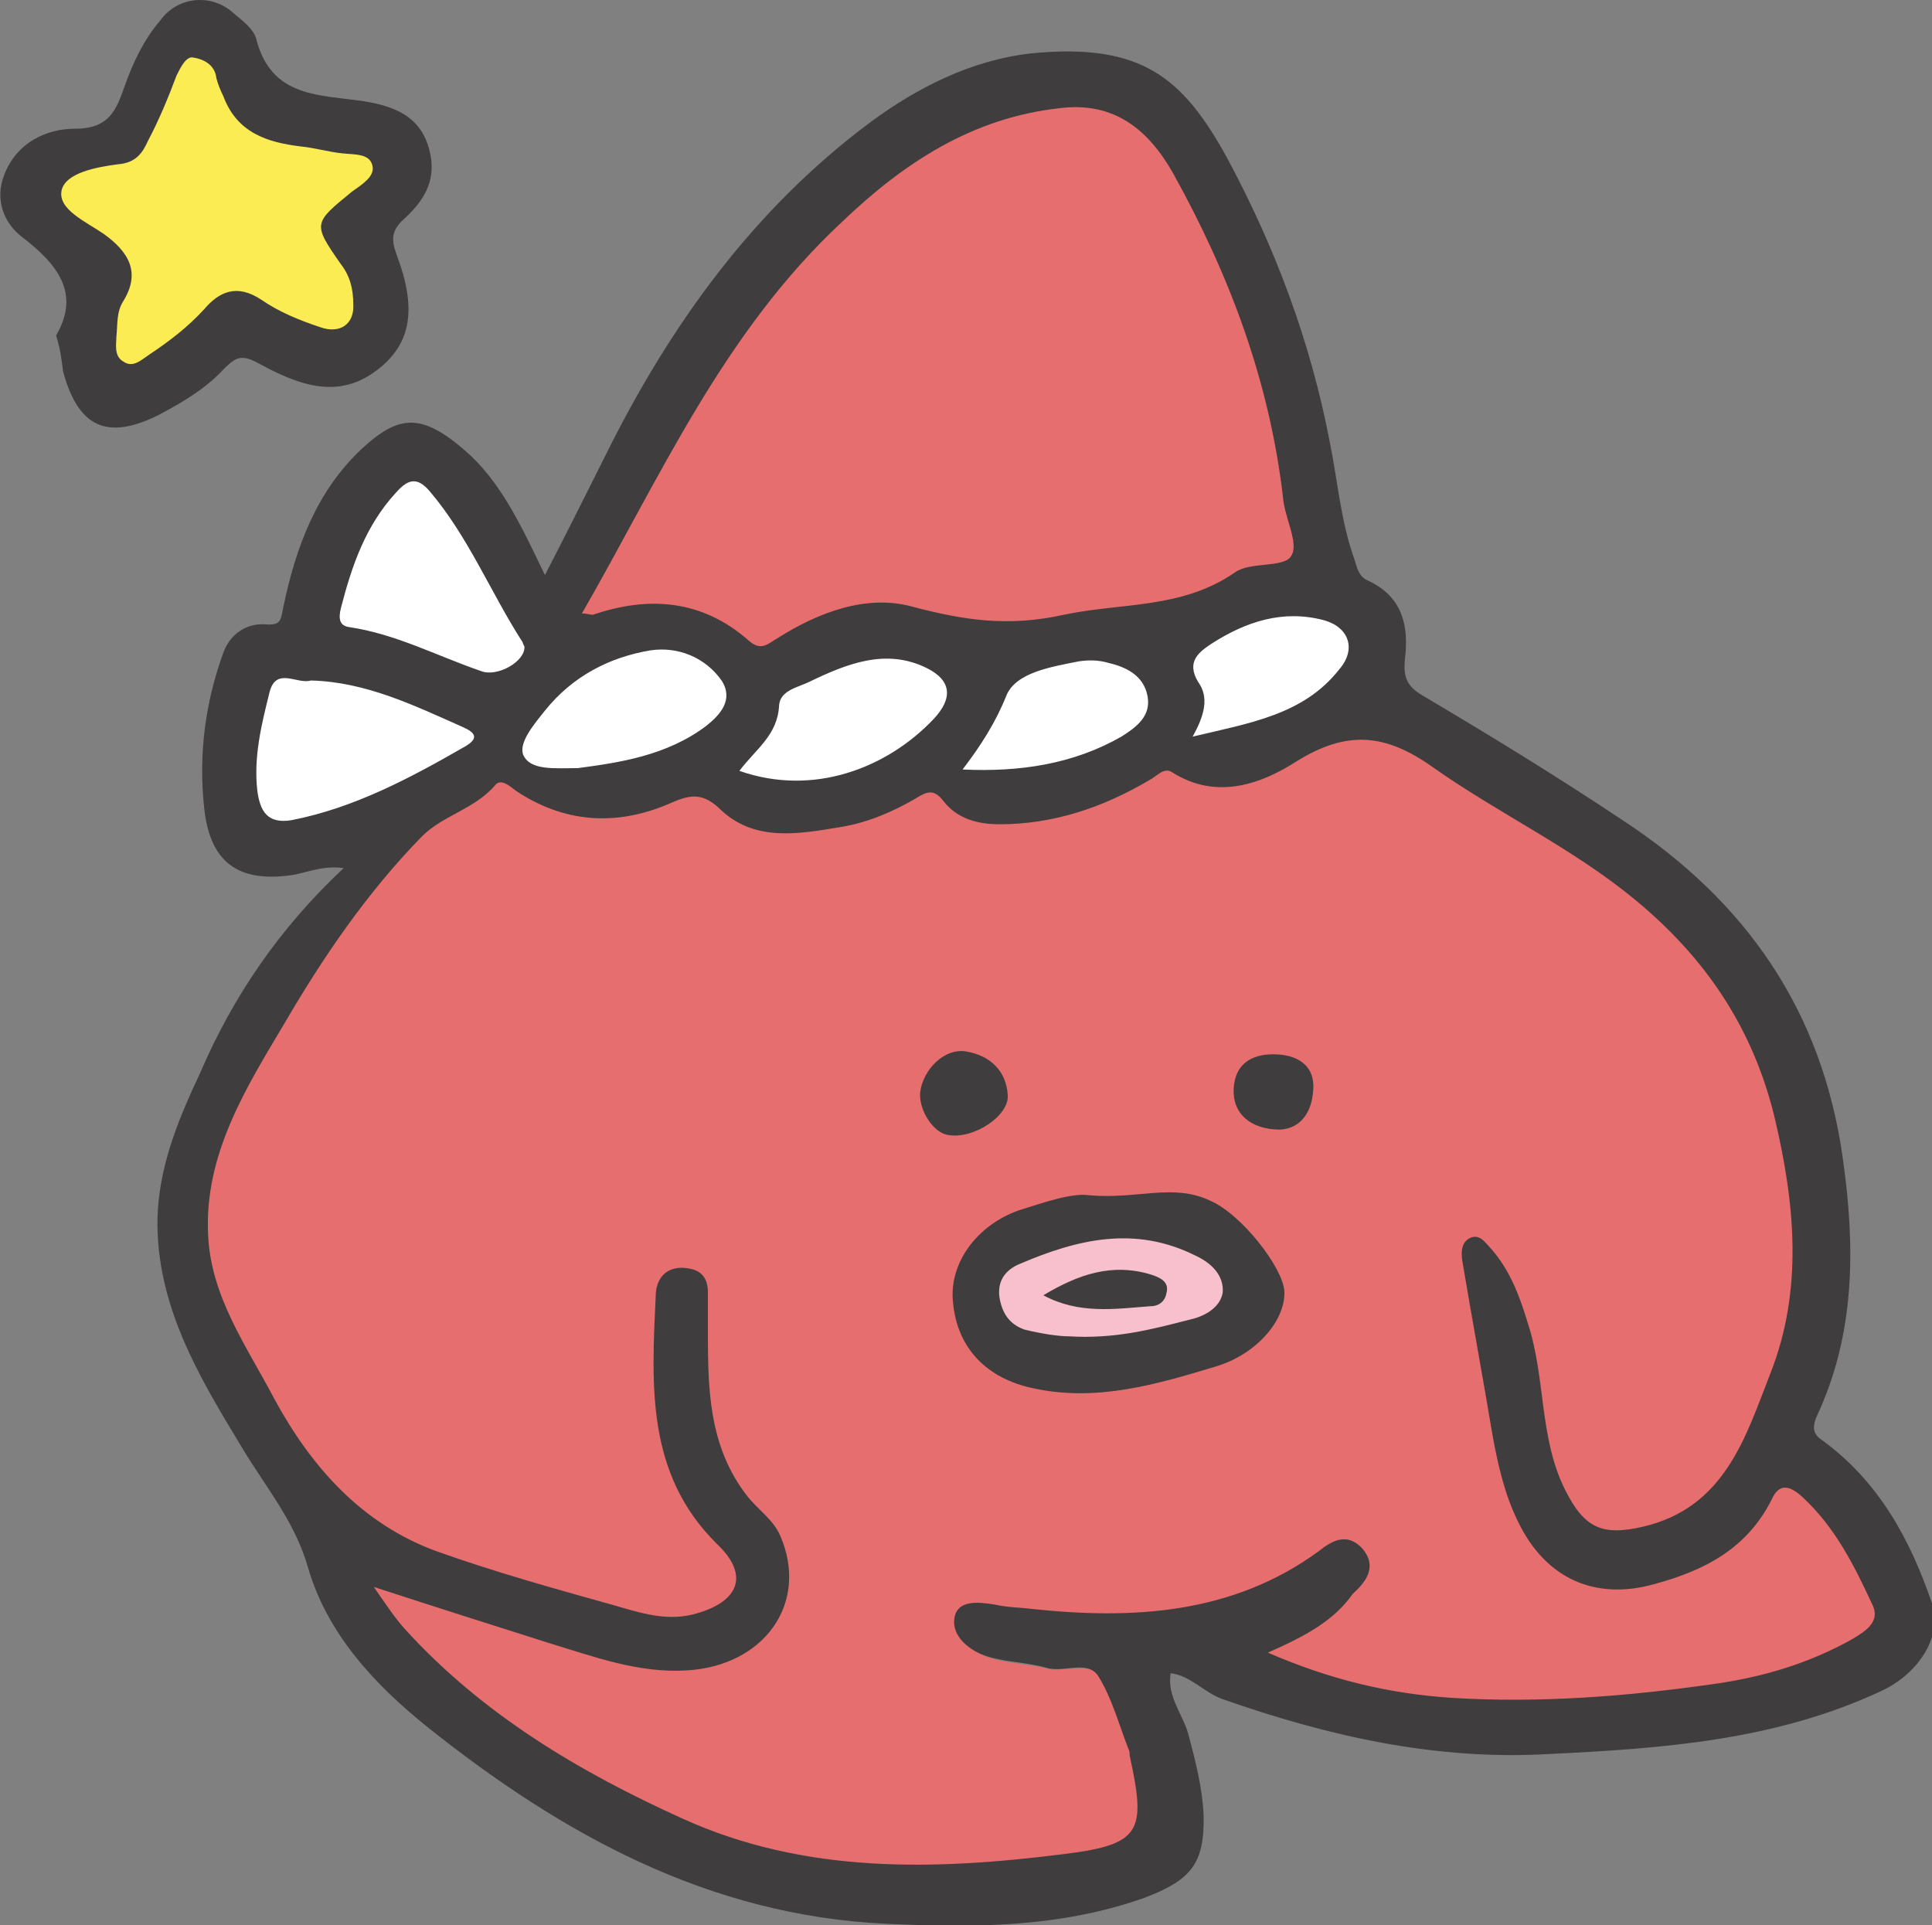
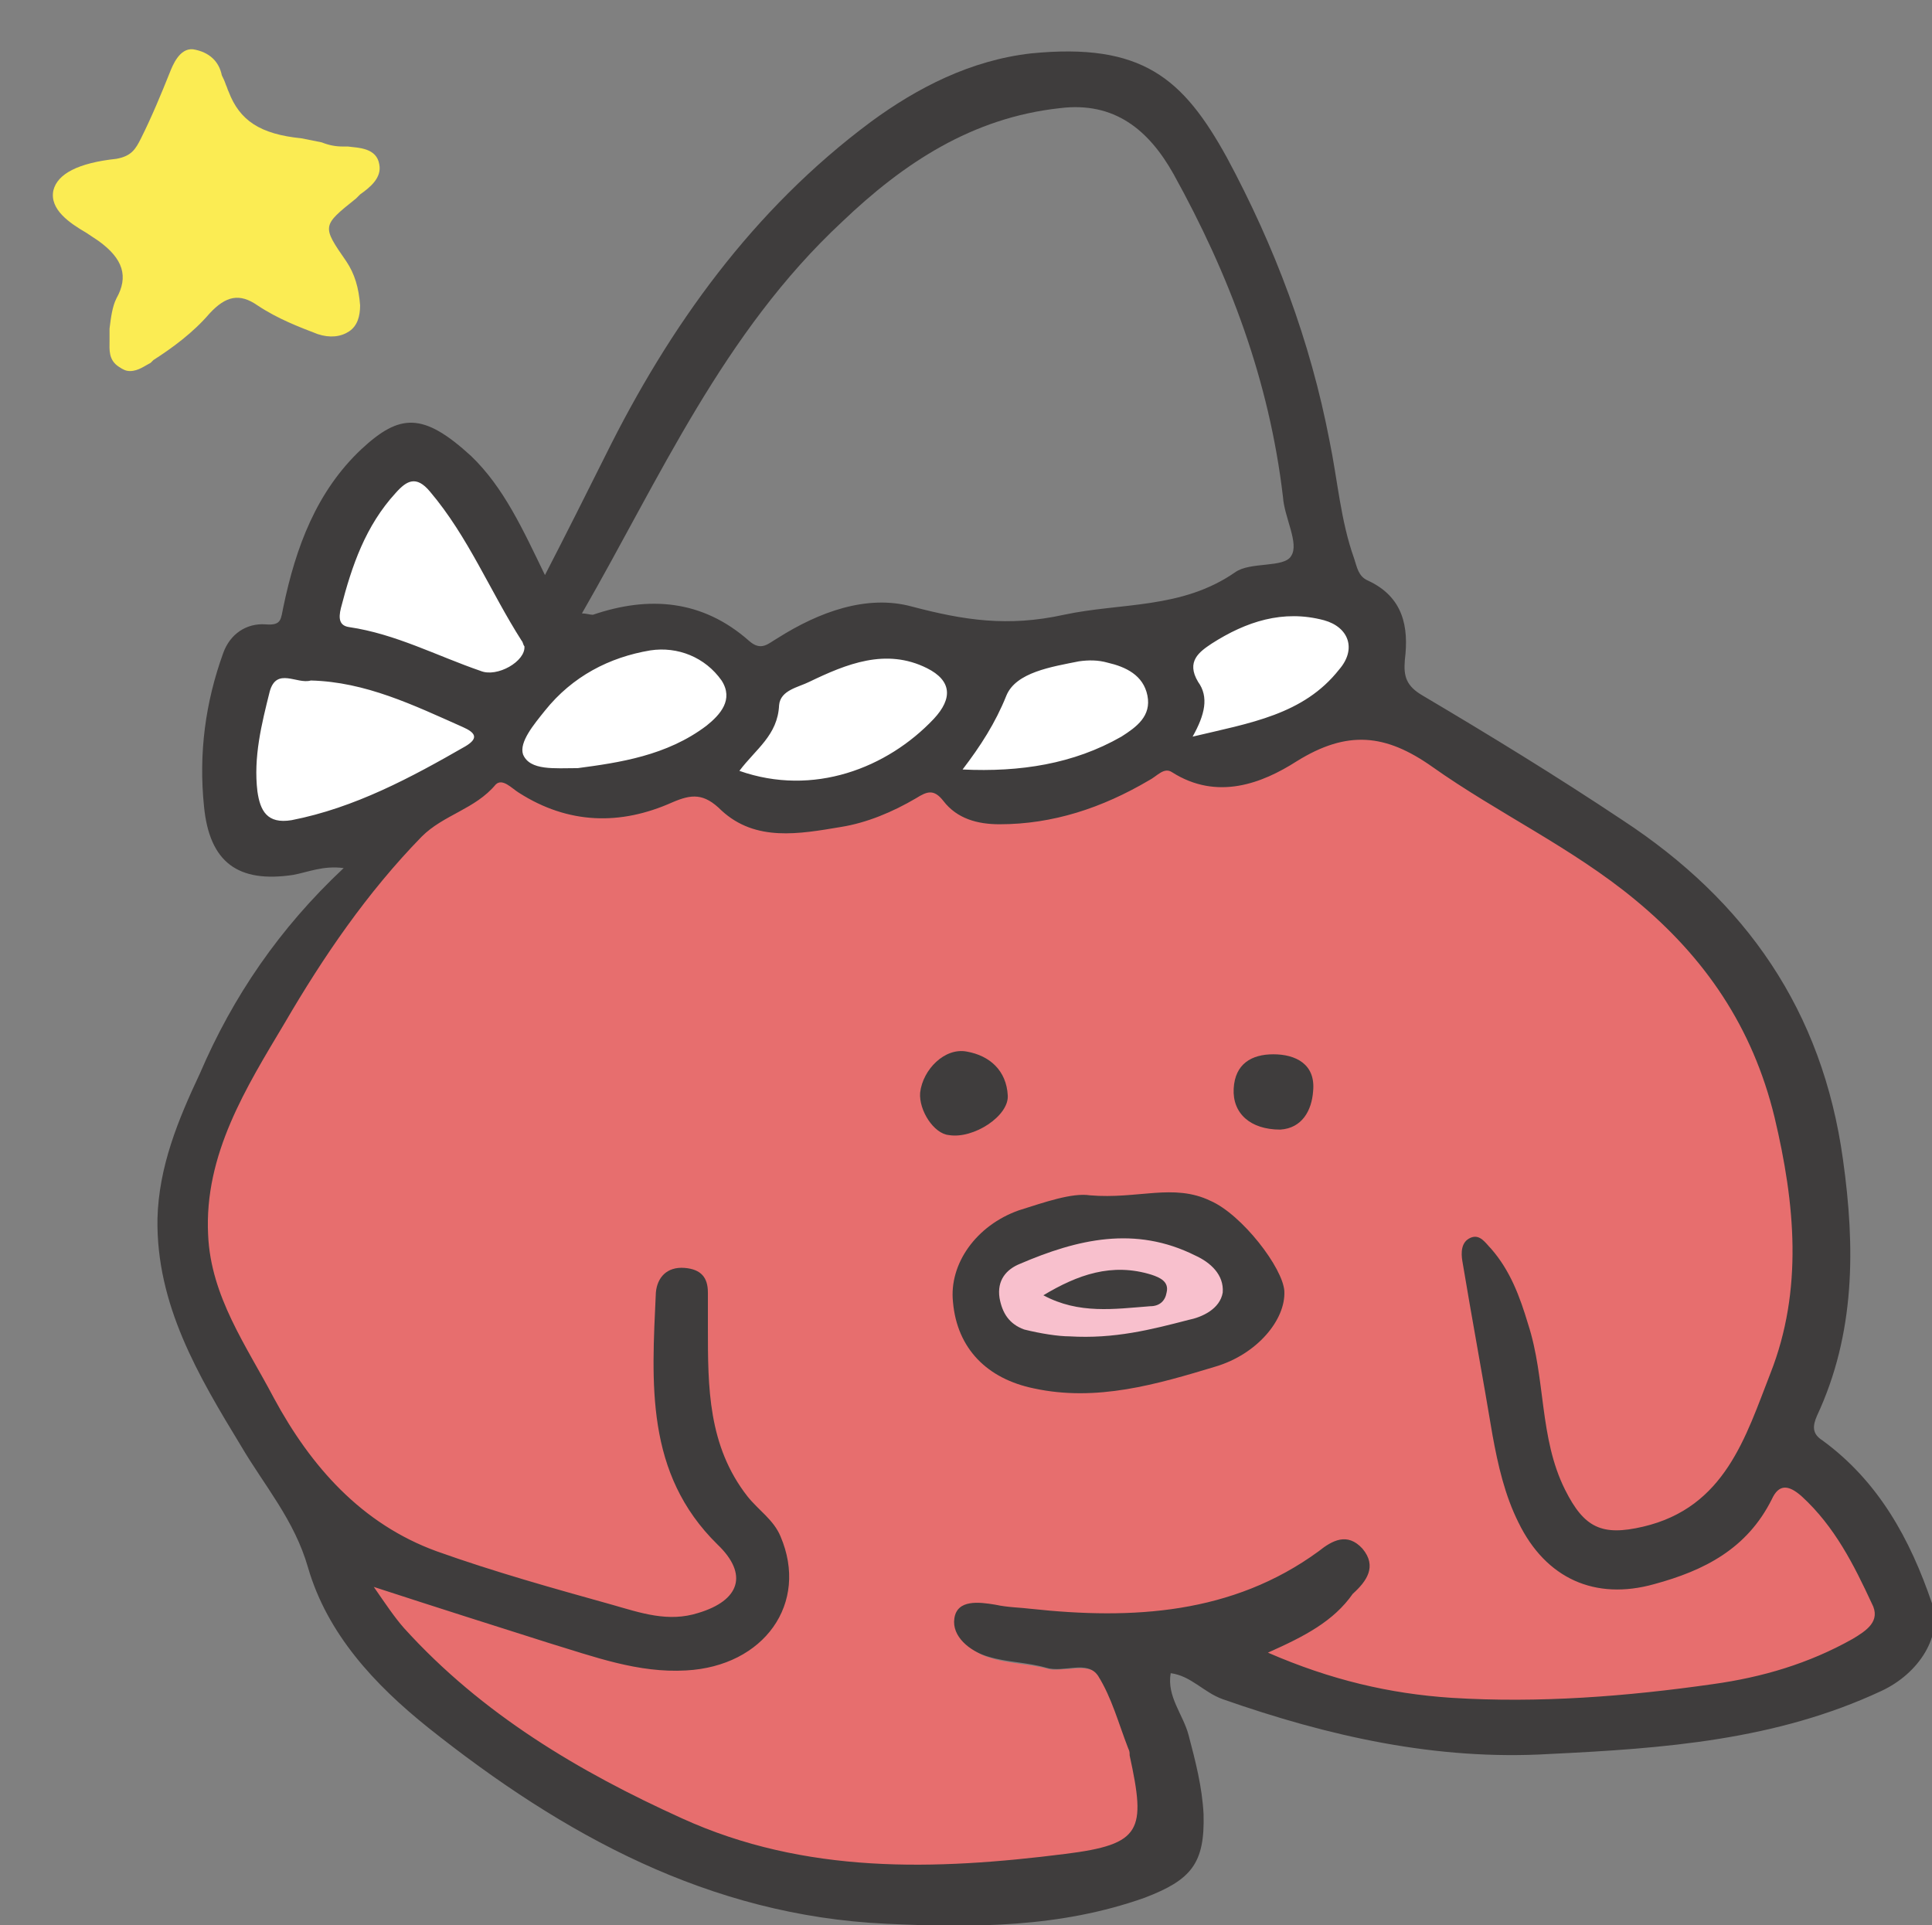
<svg xmlns="http://www.w3.org/2000/svg" version="1.1" id="レイヤー_1" x="0px" y="0px" viewBox="0 0 141.1 140.6" style="enable-background:new 0 0 141.1 140.6;" xml:space="preserve">
  <rect x="0" y="0" width="141.1" height="140.6" fill="#808080" stroke="none" />
  <style type="text/css">
	.st0{fill:#F8C0CD;}
	.st1{fill:#FBEC53;}
	.st2{fill:#E76E6E;}
	.st3{fill:#FFFFFF;}
	.st4{fill:#3F3D3D;}
</style>
  <path class="st0" d="M87.5,91.2c-4.9-2.4-9.6-1-13.2,0.6c-1.3,0.6-2,1.7-1.8,3c0.2,1.4,0.9,2.2,2.1,2.7c1.3,0.5,2.5,0.7,3.5,0.6  c0.3,0,0.6,0,0.9,0c2.8,0,5.2-0.6,7.6-1.1l0.3-0.1c2.2-0.5,2.8-1.6,2.8-2.5C89.9,93.5,89.6,92.3,87.5,91.2z M84.7,94.4  C84.6,94.7,84.4,95,84,95c-0.4,0-0.9,0-1.3,0c-1.9,0.1-3.6,0.1-5.3-0.5c2.4-1.3,4.5-1.6,6.6-0.9C84.7,93.9,84.7,94.1,84.7,94.4z" />
  <path class="st1" d="M27.7,12c-0.2-1.2-1.5-1.2-2.3-1.3c-0.1,0-0.3,0-0.4,0c-0.5,0-1-0.1-1.5-0.3c-0.5-0.1-1-0.2-1.5-0.3  c-3-0.3-4.5-1.3-5.3-3.4c-0.1-0.2-0.1-0.3-0.2-0.5c-0.1-0.3-0.2-0.5-0.3-0.7c-0.2-1-0.9-1.7-2.1-1.9c-1-0.1-1.5,1.2-1.7,1.7  c-0.6,1.5-1.3,3.2-2.1,4.8c-0.4,0.8-0.7,1.3-1.8,1.5c-2.8,0.3-4.3,1.1-4.6,2.3c-0.3,1.4,1.2,2.4,2.4,3.1c0.3,0.2,0.6,0.4,0.9,0.6  c1.8,1.3,2.2,2.6,1.3,4.2C8.2,22.4,8.1,23.2,8,24c0,0.2,0,0.4,0,0.6l0,0l0,0c0,0.1,0,0.2,0,0.3c0,0.6-0.1,1.4,0.7,1.9  c0.3,0.2,0.5,0.3,0.8,0.3c0.6,0,1.1-0.4,1.5-0.6l0.2-0.2c1.4-0.9,2.9-2,4.1-3.4c1.2-1.3,2.2-1.5,3.5-0.6c1.5,1,3.1,1.6,4.4,2.1  c0.9,0.3,1.7,0.2,2.3-0.2c0.6-0.4,0.8-1.1,0.8-1.9c-0.1-1.3-0.4-2.3-1-3.2c-1.8-2.6-1.8-2.6,0.7-4.6c0.1-0.1,0.2-0.2,0.3-0.3  C27,13.7,27.9,13,27.7,12z" />
  <g>
    <path class="st2" d="M137.2,116.9c-1.3-2.6-2.7-5.6-5.2-7.9c-0.4-0.4-1-0.9-1.8-0.8c-0.5,0.1-0.9,0.5-1.3,1.1c-1.5,3-4.1,4.8-8.3,6   c-4.1,1.1-7.4-0.4-9.3-4.2c-0.8-1.8-1.4-3.8-1.9-6.3c-0.3-2.1-0.7-4.1-1.1-6.2c-0.4-2.2-0.8-4.4-1.1-6.5c-0.2-0.9,0.2-1.1,0.3-1.1   c0.2-0.1,0.4,0,0.8,0.5c0.1,0.1,0.1,0.2,0.2,0.2c1.4,1.6,2,3.6,2.6,5.3c0.5,1.6,0.8,3.4,1,5.1c0.3,2.4,0.6,4.8,1.8,7.1   c1.5,3,3,3.7,6.2,3c5.8-1.4,7.6-6.2,9.3-10.5l0.4-1c2.1-5.4,2.2-11.3,0.3-19c-1.5-6.3-4.9-11.7-10.4-16.2c-2.7-2.3-5.8-4.1-8.8-5.9   c-2-1.2-4.1-2.5-6.1-3.8c-3.7-2.6-6.8-2.7-10.5-0.4c-3.4,2.1-6.1,2.4-8.5,0.8c-0.8-0.5-1.4,0-1.8,0.3c-0.1,0.1-0.2,0.2-0.4,0.3   c-3.7,2.1-7.1,3.2-10.6,3.2c0,0,0,0,0,0c-1.7,0-2.9-0.5-3.7-1.5c-0.9-1.2-1.8-0.9-2.7-0.4c-1.4,0.8-3.3,1.8-5.4,2.1l-0.6,0.1   c-2.7,0.4-5.6,0.9-7.6-1.2c-1.5-1.5-2.7-1.4-4.1-0.7c-3.9,1.7-7.4,1.5-10.7-0.6c-0.1-0.1-0.2-0.2-0.3-0.2c-0.4-0.3-1.3-1-2-0.3   c-0.7,0.8-1.7,1.4-2.7,1.9c-1,0.5-1.9,1.1-2.8,1.9c-3.5,3.6-6.7,8-10.1,13.7l-0.3,0.5c-2.8,4.6-5.7,9.4-5.4,15.3   c0.2,3.9,2,7.1,3.8,10.2c0.4,0.6,0.7,1.3,1.1,1.9c3.2,5.9,7.2,9.6,12.2,11.4c3.3,1.2,6.7,2.2,10,3.1c0.9,0.3,1.8,0.5,2.8,0.8   l0.2,0.1c2,0.6,4.2,1.2,6.4,0.5c1.8-0.5,2.8-1.4,3.1-2.5c0.3-1-0.2-2.2-1.4-3.4c-5-5-4.7-11-4.4-17.5l0-0.5c0-0.4,0.2-0.7,0.4-1   c0.3-0.3,0.7-0.4,1.2-0.4c0.9,0,1.2,0.4,1.2,1.3l0,1c0,0.6,0,1.1,0,1.8c0,4.3,0,8.7,3,12.5c0.3,0.4,0.7,0.7,1,1.1   c0.6,0.5,1.1,1.1,1.4,1.7c0.9,2.1,0.8,4.2-0.3,5.9c-1.2,1.9-3.4,3.1-6.1,3.2c-3,0.2-6-0.8-8.8-1.6l-1-0.3c-2.9-0.9-5.7-1.8-8.7-2.8   c-1.3-0.4-2.7-0.9-4.1-1.3l-1.5-0.5l0.9,1.2c0.3,0.4,0.6,0.8,0.8,1.2c0.5,0.7,0.9,1.3,1.4,1.9c4.9,5.5,11.3,9.8,20.5,14.1   c5.7,2.6,11.6,3.5,17.3,3.5c3.7,0,7.4-0.4,11-0.8c2.8-0.4,4.4-0.8,5.2-1.9c0.8-1.2,0.6-2.8-0.1-5.9c0,0,0-0.1,0-0.1   c0-0.1,0-0.3-0.1-0.4c-0.2-0.5-0.4-1-0.6-1.6c-0.5-1.3-0.9-2.6-1.7-3.8c-0.7-1-1.8-0.9-2.7-0.8c-0.5,0-1,0.1-1.4,0   c-0.7-0.2-1.5-0.3-2.2-0.4c-0.7-0.1-1.4-0.2-2-0.4c-1.2-0.3-2.3-1.2-2.1-2.3c0-0.3,0.2-0.5,0.3-0.5c0.5-0.4,1.7-0.1,2.1-0.1   c0.7,0.1,1.3,0.2,2,0.2l0.7,0.1c6.7,0.7,14.4,0.8,21.3-4.3c1.3-0.9,1.9-1,2.5-0.3c0.7,0.8,0.5,1.5-0.7,2.6c-1.8,1.6-4,2.7-6.5,3.9   l-1,0.5l1,0.4c4.5,2,8.8,3,13.5,3.3c5.7,0.4,11.8,0.1,19.2-1c4-0.6,7.4-1.7,10.4-3.4C136.4,119.7,138.1,118.7,137.2,116.9z    M69.3,82.4c-0.7-0.1-1.7-1.5-1.6-2.6c0.1-0.8,0.5-1.6,1.2-2.1c0.4-0.3,0.8-0.5,1.3-0.5c0.1,0,0.2,0,0.3,0c0.9,0.2,2.5,0.8,2.6,2.7   c0,0.4-0.3,0.9-0.8,1.3C71.4,82.1,70.2,82.6,69.3,82.4z M93.4,94.3c0.1,1.9-2,4.2-4.6,5c-4.6,1.4-8.7,2.5-13.1,1.6   c-3.3-0.7-5.2-2.7-5.5-5.8c-0.3-2.6,1.6-5.1,4.4-6.1c1.6-0.6,3.4-1.2,4.6-1.2c0.1,0,0.3,0,0.4,0l0,0c1.4,0.1,2.6,0,3.8-0.1   c1.8-0.2,3.3-0.3,4.9,0.4C90.4,89.1,93.3,92.8,93.4,94.3z M91.2,81.2c-0.4-0.4-0.6-1-0.6-1.7c0-1.4,0.9-2,2.3-2   c0.7,0,1.6,0.1,2,0.7c0.3,0.3,0.4,0.8,0.4,1.5c-0.1,1-0.5,2.3-2,2.3C92.4,81.9,91.7,81.7,91.2,81.2z" />
-     <path class="st2" d="M42.7,45.3c0.2,0,0.5,0.1,0.7,0c4.3-1.5,7.9-0.9,10.8,1.8c0.4,0.4,0.8,0.5,1.1,0.5c0.5,0,0.9-0.3,1.2-0.5   c0.1-0.1,0.2-0.1,0.3-0.2c3.5-2.2,6.7-3,9.4-2.3c3.9,1,7.2,1.5,11.3,0.6c1.2-0.3,2.5-0.4,3.7-0.5c3-0.3,6.1-0.7,8.9-2.6   c0.4-0.3,1.2-0.4,1.9-0.5c1-0.1,1.9-0.2,2.4-0.9c0.5-0.8,0.2-1.9-0.2-3c-0.2-0.6-0.3-1.1-0.4-1.6c-0.9-7.9-3.6-15.7-8.1-23.8   c-2.1-3.9-5-5.5-8.8-5.1c-5.8,0.7-10.9,3.4-16.2,8.4c-6.6,6.3-10.9,14.3-15.1,22c-1.2,2.2-2.5,4.6-3.8,6.8l-0.4,0.7l0.8,0.1   C42.5,45.3,42.6,45.3,42.7,45.3z" />
  </g>
  <g>
    <path class="st3" d="M33.9,52.6l-1.1-0.5c-3.2-1.4-6.4-2.8-10.1-3l-0.1,0l-0.1,0c-0.2,0.1-0.6,0-0.9-0.1c-0.8-0.2-2-0.4-2.5,1.3   c-0.7,2.5-1.2,4.9-0.9,7.5c0.1,1.1,0.5,1.8,1,2.2c0.4,0.3,0.8,0.4,1.3,0.4c0.2,0,0.5,0,0.7-0.1c4.7-0.9,8.8-3.1,12.9-5.5   c0.2-0.1,0.9-0.5,0.9-1.2C35.1,53.2,34.4,52.8,33.9,52.6z" />
    <path class="st3" d="M38.8,47.2l-0.1-0.3c-0.1-0.1-0.1-0.2-0.2-0.4c-0.9-1.4-1.7-2.8-2.4-4.2c-1.2-2.3-2.5-4.7-4.3-6.8   c-0.5-0.6-1-0.9-1.5-0.9c-0.7,0-1.3,0.5-1.7,1c-2.3,2.6-3.4,5.8-4.1,8.6c-0.1,0.5-0.2,1,0.1,1.5c0.2,0.3,0.5,0.5,1,0.6   c2.2,0.4,4.3,1.2,6.3,2c1.1,0.4,2.1,0.8,3.2,1.2c0.2,0.1,0.5,0.1,0.7,0.1c0.8,0,1.7-0.4,2.3-0.8C38.5,48.3,38.8,47.8,38.8,47.2z" />
    <path class="st3" d="M53.1,49.5c-1.3-1.9-3.5-2.8-5.7-2.4c-3.4,0.6-6.1,2.1-8,4.6L39.2,52c-0.9,1.1-1.8,2.3-1.4,3.4   c0.5,1.2,2,1.2,3.5,1.2c0.3,0,0.6,0,0.9,0l0,0l0,0c3.4-0.4,6.7-1,9.6-3.2C54,51.8,53.7,50.4,53.1,49.5z" />
    <path class="st3" d="M69.6,50.4c-0.1-0.8-0.7-1.4-1.8-2c-3.3-1.7-6.5-0.2-9,1c-0.1,0.1-0.3,0.1-0.5,0.2c-0.8,0.3-1.9,0.8-2,1.9   c-0.1,1.4-0.8,2.2-1.8,3.2c-0.3,0.4-0.7,0.8-1,1.2l-0.4,0.5l0.6,0.2c1.5,0.5,2.9,0.8,4.3,0.8c4.3,0,8-2.2,10.4-4.6   C69.4,52,69.8,51.2,69.6,50.4z" />
    <path class="st3" d="M81,47.9c-0.8-0.2-1.6-0.2-2.3-0.1l-0.3,0.1c-2.1,0.4-4.6,0.9-5.3,2.8c-0.7,1.8-1.6,3.3-3.1,5.3l-0.6,0.8   l0.9,0c0.6,0,1.1,0,1.6,0c4,0,7.3-0.8,10.2-2.6c0.9-0.5,2.5-1.5,2.2-3.5C83.9,48.9,82.3,48.3,81,47.9z" />
    <path class="st3" d="M99,46.5c-0.3-0.8-1-1.4-2.1-1.7c-2.9-0.7-5.7-0.2-8.6,1.8c-0.9,0.6-2.3,1.5-1.1,3.5c0.5,0.8,0.3,1.8-0.5,3.5   l-0.5,0.9l2.1-0.5c3.8-0.9,7.4-1.7,9.9-4.8C99,48.4,99.2,47.4,99,46.5z" />
  </g>
  <path class="st4" d="M25.1,63.4c-1.5-0.2-2.6,0.3-3.7,0.5c-4,0.6-6.1-0.9-6.5-5c-0.4-3.9,0.1-7.6,1.4-11.2c0.5-1.4,1.7-2.2,3.1-2.1  c1.2,0.1,1.1-0.4,1.3-1.3c0.9-4.3,2.4-8.4,5.7-11.5c2.8-2.6,4.5-2.7,8,0.5c2.4,2.3,3.8,5.4,5.4,8.7c1.6-3.1,3-5.9,4.4-8.7  c4.7-9.5,10.8-18,19.4-24.4c3.4-2.5,7.3-4.5,11.7-5c8.1-0.8,11.1,1.8,14.3,7.6c3.5,6.5,6.1,13.4,7.5,20.7c0.6,2.9,0.8,5.8,1.8,8.6  c0.2,0.6,0.3,1.3,1,1.6c2.6,1.2,3,3.4,2.7,5.8c-0.1,1.2,0.1,1.9,1.3,2.6c4.9,2.9,9.8,5.9,14.6,9.1c9,5.9,14.6,13.9,16.1,24.8  c0.9,6.4,0.9,12.7-1.9,18.7c-0.3,0.7-0.4,1.3,0.4,1.8c4.1,3,6.4,7.2,8,11.9c0.8,2.3-0.9,5.1-3.7,6.4c-7.7,3.6-15.9,4.2-24.2,4.6  c-8.3,0.5-16.2-1.3-23.9-4c-1.4-0.5-2.3-1.7-3.8-1.9c-0.3,1.7,0.9,3,1.3,4.5c0.5,1.9,1,3.8,1.1,5.8c0.1,3.6-0.9,4.8-4.3,6.1  c-6.2,2.2-12.5,2.2-18.9,1.9c-12.9-0.6-23.6-6.5-33.4-14.3c-4-3.2-7.4-6.9-8.8-11.7c-1-3.5-3.2-6-4.9-8.9  c-3.1-5.1-6.2-10.3-6.1-16.6c0.1-3.8,1.5-7.2,3.1-10.6C17,72.8,20.4,67.8,25.1,63.4z M92.6,120.7c4.6,2,8.9,3,13.4,3.3  c6.4,0.4,12.8-0.1,19.1-1c3.6-0.5,7-1.5,10.2-3.3c1-0.6,2.1-1.3,1.4-2.6c-1.3-2.8-2.7-5.6-5.1-7.8c-1-0.9-1.7-0.9-2.2,0.2  c-1.8,3.6-4.9,5.2-8.6,6.2c-4.3,1.2-7.9-0.4-9.9-4.5c-1-2-1.5-4.2-1.9-6.4c-0.7-4.2-1.5-8.5-2.2-12.7c-0.1-0.6-0.1-1.4,0.6-1.7  c0.7-0.3,1.1,0.4,1.5,0.8c1.4,1.6,2.1,3.5,2.7,5.5c1.3,4,0.8,8.3,2.7,12.1c1.4,2.8,2.7,3.4,5.7,2.7c6-1.4,7.5-6.6,9.3-11.2  c2.4-6.1,1.8-12.4,0.3-18.7c-1.6-6.6-5.1-11.7-10.2-15.9c-4.6-3.8-10-6.3-14.8-9.7c-3.4-2.4-6.2-2.7-9.9-0.4  c-2.5,1.6-5.8,2.9-9.1,0.8c-0.6-0.4-1.1,0.3-1.7,0.6c-3.4,2-7,3.2-10.9,3.2c-1.6,0-3.1-0.4-4.1-1.7c-0.7-0.9-1.2-0.7-2-0.2  c-1.7,1-3.6,1.8-5.5,2.1c-3,0.5-6.2,1.1-8.7-1.2c-1.3-1.3-2.2-1.2-3.6-0.6c-3.8,1.7-7.6,1.6-11.2-0.7c-0.5-0.3-1.2-1.1-1.7-0.6  c-1.5,1.8-3.8,2.2-5.4,3.8c-4,4.1-7.2,8.8-10,13.6c-2.8,4.7-5.9,9.6-5.6,15.5c0.2,4.5,2.8,8.1,4.8,11.9c2.7,5,6.4,9.2,11.9,11.2  c4.2,1.5,8.5,2.7,12.8,3.9c2.1,0.6,4.1,1.3,6.3,0.6c3-0.9,3.7-2.8,1.4-5c-5.3-5.2-4.8-11.8-4.5-18.4c0.1-1.1,0.8-1.9,2.1-1.8  c1.2,0.1,1.7,0.7,1.7,1.8c0,0.9,0,1.8,0,2.6c0,4.3,0,8.6,2.9,12.3c0.8,1,1.9,1.7,2.4,2.9c2.1,4.9-1.2,9.5-6.9,9.8  c-3.5,0.2-6.7-1-10-2c-4.1-1.3-8.2-2.6-12.8-4.1c0.9,1.3,1.5,2.2,2.2,3c5.7,6.3,12.8,10.5,20.3,13.9c9,4.1,18.5,3.8,28,2.6  c5.6-0.7,5.9-1.7,4.7-7.2c0-0.2,0-0.3-0.1-0.5c-0.7-1.8-1.2-3.7-2.2-5.3c-0.8-1.2-2.5-0.2-3.8-0.6c-1.4-0.4-2.9-0.4-4.2-0.8  c-1.4-0.4-2.7-1.5-2.5-2.8c0.2-1.4,1.8-1.2,3-1c0.9,0.2,1.8,0.2,2.6,0.3c7.4,0.8,14.7,0.4,21-4.2c1-0.8,2.1-1.4,3.2-0.2  c1.1,1.3,0.3,2.4-0.7,3.3C97.4,118.4,95.3,119.5,92.6,120.7z M42.5,44.8c0.3,0,0.6,0.1,0.8,0.1c4.1-1.4,8-1.1,11.4,1.9  c0.9,0.8,1.4,0.2,2.1-0.2c3-1.9,6.5-3.2,9.8-2.3c3.8,1,7,1.5,11.1,0.6c4.2-0.9,8.6-0.4,12.5-3.1c1.1-0.8,3.6-0.3,4.1-1.2  c0.6-0.9-0.5-2.8-0.6-4.3c-1-8.5-3.9-16.2-8-23.6c-1.8-3.2-4.3-5.3-8.3-4.8c-6.4,0.7-11.4,4-15.9,8.3C52.8,24.3,48.2,34.9,42.5,44.8  z M22.7,49.7c-1,0.3-2.5-1-3,0.8c-0.6,2.4-1.2,4.8-0.9,7.3c0.2,1.4,0.7,2.4,2.5,2.1C25.9,59,30,56.8,34,54.5c1-0.6,0.7-1-0.2-1.4  C30.2,51.5,26.7,49.8,22.7,49.7z M38.3,47.2c-0.1-0.1-0.1-0.3-0.2-0.4c-2.3-3.6-3.9-7.6-6.7-10.9c-1-1.2-1.7-0.8-2.5,0.1  c-2.2,2.4-3.2,5.3-4,8.4c-0.2,0.8-0.1,1.3,0.6,1.4c3.4,0.5,6.4,2.1,9.6,3.2C36.3,49.5,38.4,48.3,38.3,47.2z M42.2,56.1  c3-0.4,6.5-0.9,9.4-3.1c1-0.8,2-1.9,1.1-3.3c-1.2-1.7-3.2-2.5-5.2-2.2c-3,0.5-5.7,1.9-7.7,4.4c-0.8,1-1.9,2.3-1.6,3.2  C38.7,56.3,40.5,56.1,42.2,56.1z M54,56.3c5.4,1.9,10.8-0.2,14.2-3.8c1.4-1.5,1.3-2.8-0.5-3.7c-3-1.5-5.9-0.3-8.6,1  c-0.8,0.4-2.1,0.6-2.2,1.7C56.8,53.7,55.2,54.7,54,56.3z M70.3,56.2c4.2,0.2,8.1-0.4,11.6-2.4c1.1-0.7,2.2-1.5,1.9-3  c-0.3-1.5-1.6-2.1-2.9-2.4c-0.7-0.2-1.4-0.2-2.1-0.1c-2,0.4-4.6,0.8-5.3,2.5C72.7,52.8,71.6,54.5,70.3,56.2z M87.1,53.8  c4.2-1,8.1-1.6,10.7-4.9c1.3-1.5,0.7-3.1-1.1-3.6c-3-0.8-5.7,0.1-8.2,1.7c-0.9,0.6-1.9,1.3-1,2.8C88.3,50.9,88,52.2,87.1,53.8z" />
-   <path class="st4" d="M4.1,24.5c1.8-3.1,0.1-5.2-2.5-7.2c-1.3-1-2-2.7-1.3-4.5c0.9-2.4,3.1-3.4,5.2-3.4c2.5,0,3-1.4,3.6-3.1  c0.6-1.7,1.4-3.4,2.6-4.8C13-0.3,15.5-0.5,17.1,1c0.6,0.5,1.4,1.1,1.6,1.8c1.1,4.4,4.7,4.1,7.9,4.6c2.5,0.4,4.5,1.3,4.9,4.3  c0.2,1.9-0.8,3.2-2,4.3c-1,0.9-0.9,1.6-0.5,2.7c1.5,4,1,6.6-1.7,8.5c-2.8,2-5.7,0.8-8.3-0.6c-1.4-0.8-1.8-0.5-2.7,0.4  c-1.3,1.4-3,2.4-4.7,3.3c-3.8,1.9-5.9,0.9-7-3.2C4.5,26.2,4.4,25.5,4.1,24.5z M8.5,24.6c0,0.5-0.2,1.4,0.5,1.8  c0.7,0.5,1.3-0.1,1.9-0.5c1.5-1,2.8-2,4-3.3c1.1-1.3,2.4-1.9,4.2-0.7c1.3,0.9,2.8,1.5,4.3,2c1.4,0.5,2.5-0.2,2.4-1.7  c0-1-0.2-2-0.9-2.9c-2.1-3-2-3,0.8-5.3c0.7-0.5,1.7-1.1,1.5-1.9c-0.2-0.9-1.3-0.8-2.2-0.9c-1-0.1-2-0.4-3-0.5  c-2.5-0.3-4.7-1-5.7-3.7c-0.2-0.4-0.4-0.9-0.5-1.3c-0.1-1-1-1.4-1.7-1.5c-0.5-0.1-0.9,0.7-1.2,1.3c-0.6,1.6-1.3,3.3-2.1,4.8  c-0.4,0.9-0.9,1.6-2.2,1.7c-1.5,0.2-3.8,0.6-4.1,1.9c-0.3,1.4,1.8,2.3,3.1,3.2c1.8,1.3,2.7,2.8,1.4,4.9C8.5,22.8,8.6,23.6,8.5,24.6z  " />
  <path class="st4" d="M79.6,87.3c3.5,0.3,6.1-0.9,8.8,0.4c2.3,1,5.3,4.9,5.4,6.6c0.1,2.1-2,4.6-5,5.5c-4.3,1.3-8.7,2.6-13.3,1.6  c-3.4-0.7-5.6-2.9-5.9-6.3c-0.3-2.8,1.7-5.6,4.8-6.7C76.3,87.8,78.3,87.1,79.6,87.3z M78.1,97.6c3.3,0.2,6-0.5,8.7-1.2  c1-0.2,2.3-0.8,2.5-2c0.1-1.3-0.9-2.2-2-2.7c-4.4-2.2-8.6-1.2-12.8,0.6c-1,0.4-1.7,1.2-1.5,2.5c0.2,1.1,0.7,1.9,1.8,2.3  C76,97.4,77.3,97.6,78.1,97.6z" />
  <path class="st4" d="M67.2,79.8c0.2-1.7,1.8-3.3,3.4-3c1.7,0.3,2.9,1.4,3,3.2c0.1,1.5-2.5,3.2-4.3,2.9  C68.2,82.8,67.1,81.1,67.2,79.8z" />
  <path class="st4" d="M90.1,79.5c0.1-1.8,1.3-2.5,2.9-2.5c1.6,0,3.1,0.7,2.9,2.7c-0.1,1.4-0.8,2.7-2.4,2.8  C91.3,82.5,90,81.3,90.1,79.5z" />
  <path class="st4" d="M76.2,94.6c2.5-1.5,5-2.4,7.9-1.5c0.6,0.2,1.3,0.5,1.1,1.3c-0.1,0.6-0.5,1-1.2,1C81.4,95.6,78.8,96,76.2,94.6z" />
</svg>